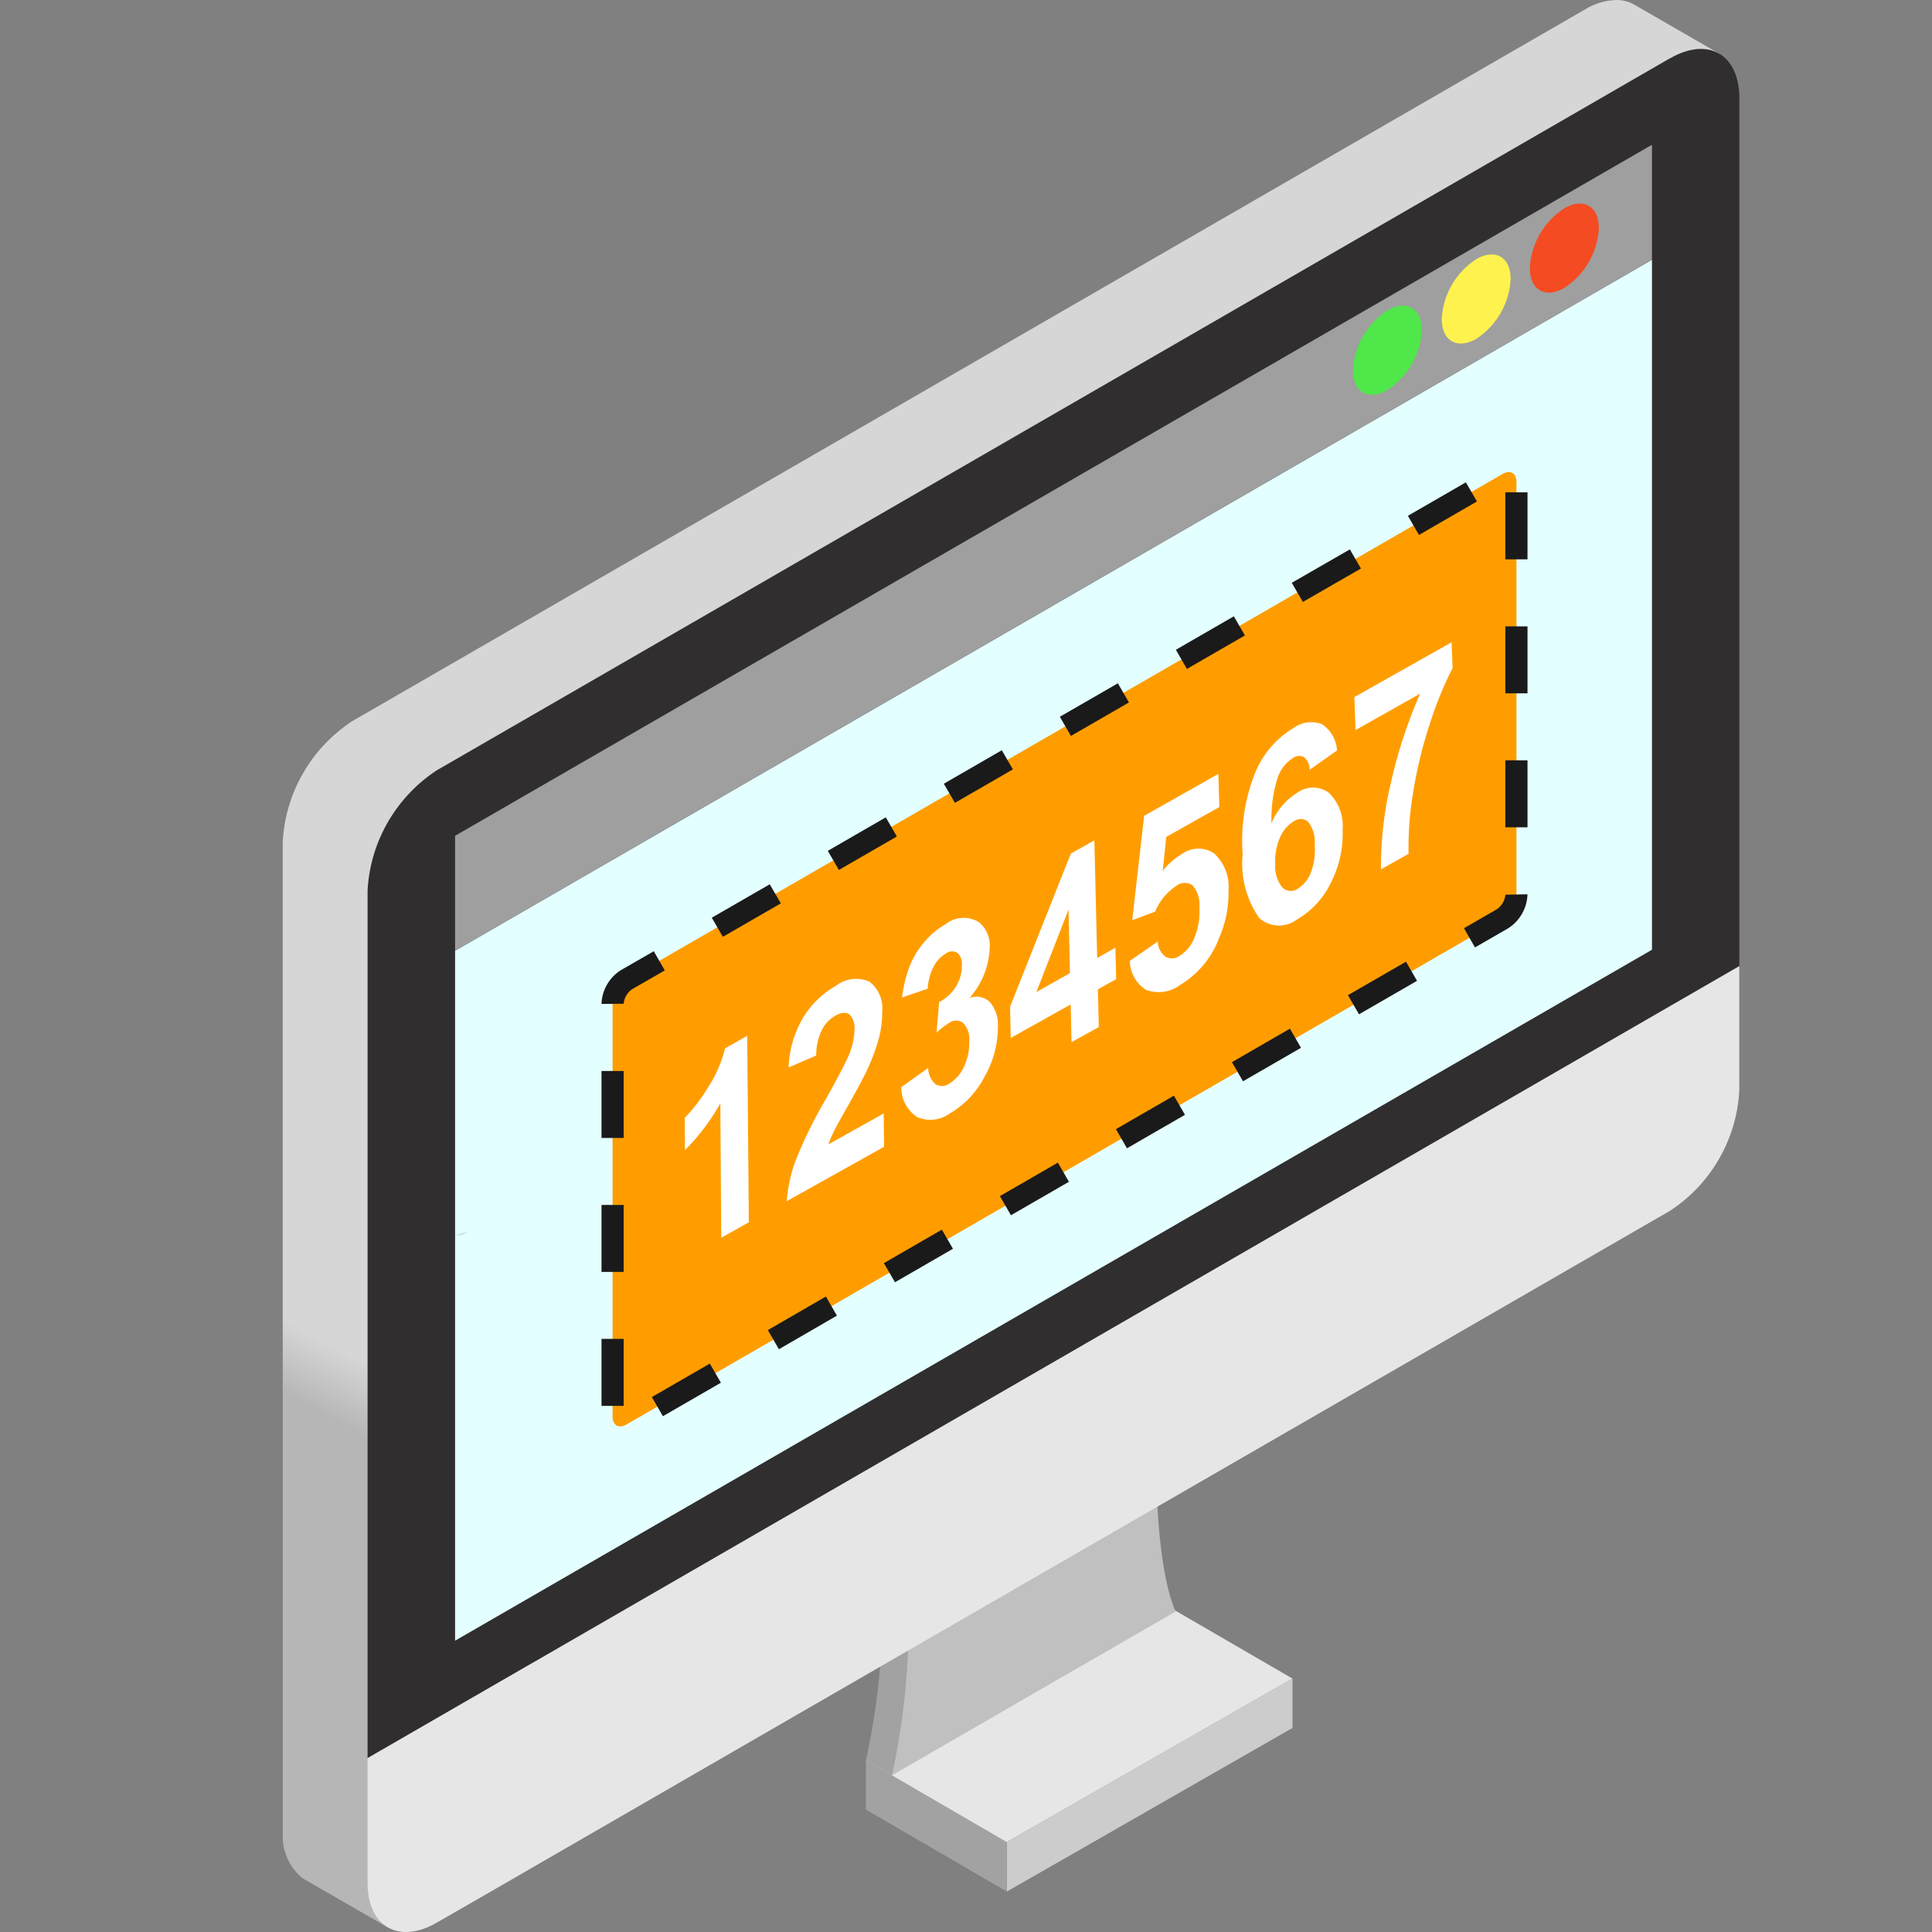
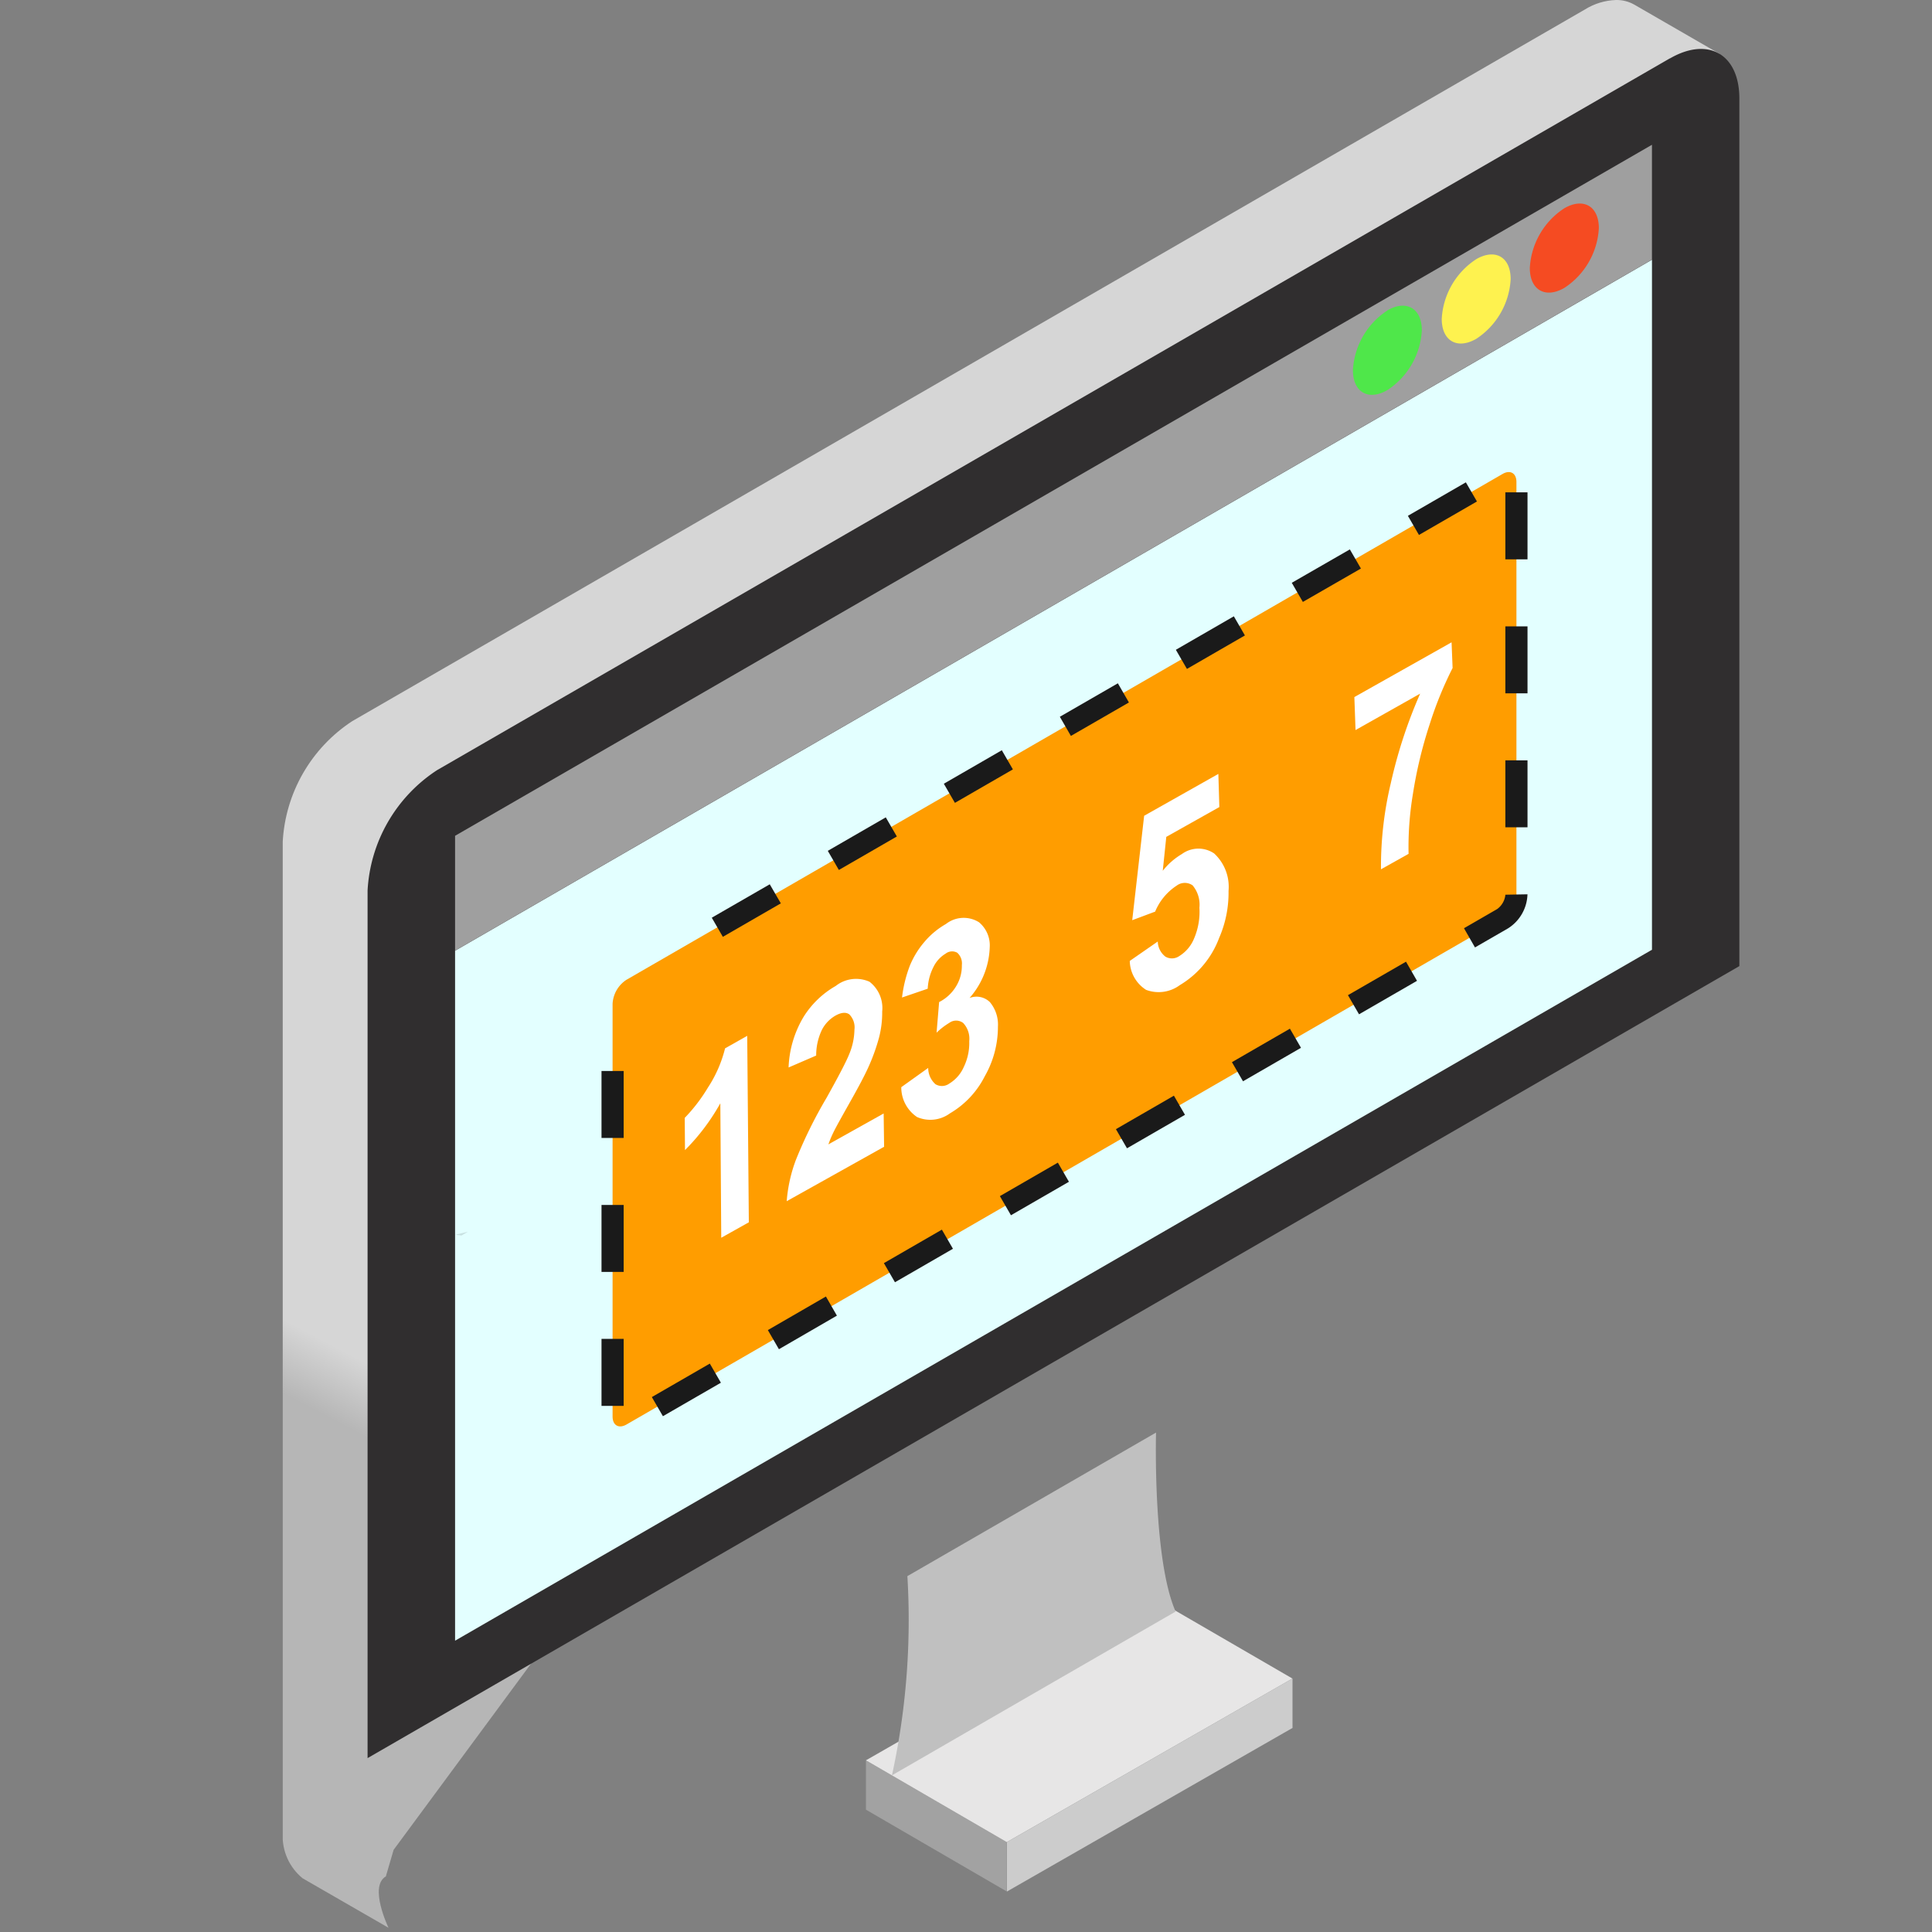
<svg xmlns="http://www.w3.org/2000/svg" width="82" height="82" viewBox="0 0 82 82">
  <rect x="0" y="0" width="82" height="82" fill="#808080" stroke="none" />
  <defs>
    <clipPath id="clip-path">
      <rect id="長方形_7203" data-name="長方形 7203" width="61.822" height="82" fill="none" />
    </clipPath>
    <clipPath id="clip-path-2">
      <rect id="長方形_7192" data-name="長方形 7192" width="61.821" height="81.999" fill="none" />
    </clipPath>
    <clipPath id="clip-path-3">
      <path id="パス_28017" data-name="パス 28017" d="M55.273.4,2.947,30.61A6.54,6.54,0,0,0,0,35.721v42.1a2.3,2.3,0,0,0,.845,1.9l3.645,2.1s-.848-1.754-.114-2.18l.331-1.129L60.973,2.28,57.37.2a1.511,1.511,0,0,0-.779-.2,2.652,2.652,0,0,0-1.318.4" fill="none" />
    </clipPath>
    <linearGradient id="linear-gradient" x1="0.197" y1="0.916" x2="0.225" y2="0.916" gradientUnits="objectBoundingBox">
      <stop offset="0" stop-color="#b6b6b6" />
      <stop offset="1" stop-color="#d6d6d6" />
    </linearGradient>
    <clipPath id="clip-path-5">
      <rect id="長方形_7194" data-name="長方形 7194" width="0.535" height="0.161" fill="none" />
    </clipPath>
  </defs>
  <g id="グループ_10525" data-name="グループ 10525" transform="translate(-491 -785)">
    <rect id="長方形_7206" data-name="長方形 7206" width="82" height="82" transform="translate(491 785)" fill="none" />
    <g id="グループ_10521" data-name="グループ 10521" transform="translate(503 785)">
      <g id="グループ_10520" data-name="グループ 10520" clip-path="url(#clip-path)">
        <path id="パス_28014" data-name="パス 28014" d="M8.9,28.965l5.978,3.473V30.344L8.9,26.871Z" transform="translate(15.854 47.843)" fill="#a2a2a2" />
        <path id="パス_28015" data-name="パス 28015" d="M8.9,31.316l5.978,3.473,12.123-6.943-5.986-3.473Z" transform="translate(15.854 43.397)" fill="#e7e6e6" />
        <g id="グループ_10512" data-name="グループ 10512" transform="translate(0 0.001)">
          <g id="グループ_10511" data-name="グループ 10511" clip-path="url(#clip-path-2)">
-             <path id="パス_28016" data-name="パス 28016" d="M8.9,36.186l1.1.637,2.589-2.881,7.521-12.3L9.555,27.731A30.709,30.709,0,0,1,8.9,36.186" transform="translate(15.853 38.527)" fill="#a2a2a2" />
-           </g>
+             </g>
        </g>
        <g id="グループ_10514" data-name="グループ 10514">
          <g id="グループ_10513" data-name="グループ 10513" clip-path="url(#clip-path-3)">
            <rect id="長方形_7193" data-name="長方形 7193" width="100.666" height="91.695" transform="translate(-33.333 64.626) rotate(-62.716)" fill="url(#linear-gradient)" />
          </g>
        </g>
        <g id="グループ_10519" data-name="グループ 10519" transform="translate(0 0.001)">
          <g id="グループ_10518" data-name="グループ 10518" clip-path="url(#clip-path-2)">
            <path id="パス_28018" data-name="パス 28018" d="M56.568,1.148,4.245,31.358a6.519,6.519,0,0,0-2.95,5.111V73.291L59.518,39.675V2.853c0-1.88-1.321-2.644-2.95-1.7" transform="translate(2.306 1.328)" fill="#302e2f" />
            <path id="パス_28019" data-name="パス 28019" d="M20.507,21.868,9.955,27.96A30.927,30.927,0,0,1,9.3,36.415l6.017-3.476,6.023-3.476c-.979-2.224-.831-7.6-.831-7.6" transform="translate(16.557 38.935)" fill="silver" />
-             <path id="パス_28020" data-name="パス 28020" d="M1.295,53.636c0,1.882,1.321,2.644,2.95,1.7L6,54.328,24.342,43.735l12.126-7,20.1-11.6a6.516,6.516,0,0,0,2.947-5.111V14.748L1.295,48.364Z" transform="translate(2.306 26.258)" fill="#e7e6e6" />
            <path id="パス_28021" data-name="パス 28021" d="M11.055,34.662l12.12-6.943v-2.1l-12.12,6.943Z" transform="translate(19.683 45.619)" fill="#ccc" />
            <path id="パス_28022" data-name="パス 28022" d="M2.631,62.577l50.8-29.326V3.964L2.631,33.293Z" transform="translate(4.684 7.058)" fill="#e3ffff" />
            <path id="パス_28023" data-name="パス 28023" d="M2.631,36.416,53.43,7.087V2.21L2.631,31.539Z" transform="translate(4.684 3.934)" fill="#9f9f9f" />
            <path id="パス_28024" data-name="パス 28024" d="M17.8,4.867A3.234,3.234,0,0,0,16.336,7.4c0,.934.651,1.315,1.46.848a3.235,3.235,0,0,0,1.465-2.536c0-.934-.656-1.315-1.465-.848" transform="translate(29.086 8.309)" fill="#4fe74a" />
            <path id="パス_28025" data-name="パス 28025" d="M19.157,4.084A3.231,3.231,0,0,0,17.692,6.62c0,.931.656,1.312,1.465.845a3.23,3.23,0,0,0,1.46-2.536c0-.934-.651-1.312-1.46-.845" transform="translate(31.5 6.915)" fill="#fef24f" />
            <path id="パス_28026" data-name="パス 28026" d="M20.5,3.307a3.231,3.231,0,0,0-1.465,2.536c0,.931.656,1.312,1.465.845a3.235,3.235,0,0,0,1.465-2.536c0-.934-.656-1.312-1.465-.845" transform="translate(33.895 5.531)" fill="#f54b22" />
            <g id="グループ_10517" data-name="グループ 10517" transform="translate(7.328 52.277)" opacity="0.12">
              <g id="グループ_10516" data-name="グループ 10516">
                <g id="グループ_10515" data-name="グループ 10515" clip-path="url(#clip-path-5)">
                  <path id="パス_28027" data-name="パス 28027" d="M2.894,18.963l-.259-.033L3.17,18.8Z" transform="translate(-2.635 -18.802)" />
                </g>
              </g>
            </g>
            <path id="パス_28028" data-name="パス 28028" d="M42.808,7.287,5.624,28.755a1.3,1.3,0,0,0-.589,1.02V47.292c0,.375.264.526.589.339L42.808,26.164a1.3,1.3,0,0,0,.589-1.02V7.626c0-.375-.264-.528-.589-.339" transform="translate(8.965 12.829)" fill="#ff9d00" />
            <path id="パス_28029" data-name="パス 28029" d="M6.549,14.918l.47.812L9.48,14.309,9.01,13.5Z" transform="translate(11.661 24.031)" fill="#1a1a1a" />
            <path id="パス_28030" data-name="パス 28030" d="M8.32,13.9l.47.812,2.461-1.421-.47-.812Z" transform="translate(14.814 22.211)" fill="#1a1a1a" />
            <path id="パス_28031" data-name="パス 28031" d="M7.405,21.213l.47.812L10.336,20.6l-.467-.812Z" transform="translate(13.185 35.239)" fill="#1a1a1a" />
            <path id="パス_28032" data-name="パス 28032" d="M9.176,20.191l.47.812,2.461-1.421-.47-.812Z" transform="translate(16.339 33.419)" fill="#1a1a1a" />
            <rect id="長方形_7195" data-name="長方形 7195" width="0.94" height="2.844" transform="translate(13.53 56.825)" fill="#1a1a1a" />
            <rect id="長方形_7196" data-name="長方形 7196" width="0.94" height="2.842" transform="translate(13.53 51.141)" fill="#1a1a1a" />
            <path id="パス_28033" data-name="パス 28033" d="M10.947,19.168l.47.812,2.461-1.421-.47-.812Z" transform="translate(19.491 31.598)" fill="#1a1a1a" />
            <path id="パス_28034" data-name="パス 28034" d="M5.634,22.236l.47.812,2.461-1.421-.47-.812Z" transform="translate(10.032 37.059)" fill="#1a1a1a" />
            <rect id="長方形_7197" data-name="長方形 7197" width="0.94" height="2.842" transform="translate(13.53 45.455)" fill="#1a1a1a" />
-             <path id="パス_28035" data-name="パス 28035" d="M5.689,15.325a1.766,1.766,0,0,0-.823,1.426v.008l.94-.008a.853.853,0,0,1,.353-.614l1.393-.8-.467-.815Z" transform="translate(8.664 25.85)" fill="#1a1a1a" />
            <path id="パス_28036" data-name="パス 28036" d="M10.091,12.873l.47.812,2.461-1.421-.47-.812Z" transform="translate(17.968 20.39)" fill="#1a1a1a" />
            <rect id="長方形_7198" data-name="長方形 7198" width="0.94" height="2.842" transform="translate(51.892 32.27)" fill="#1a1a1a" />
            <rect id="長方形_7199" data-name="長方形 7199" width="2.843" height="0.939" transform="translate(32.983 30.421) rotate(-29.976)" fill="#1a1a1a" />
            <rect id="長方形_7200" data-name="長方形 7200" width="0.94" height="2.844" transform="translate(51.892 20.895)" fill="#1a1a1a" />
            <rect id="長方形_7201" data-name="長方形 7201" width="0.94" height="2.842" transform="translate(51.892 26.584)" fill="#1a1a1a" />
            <path id="パス_28037" data-name="パス 28037" d="M17.175,8.784l.47.812,2.461-1.421-.47-.812Z" transform="translate(30.58 13.108)" fill="#1a1a1a" />
            <path id="パス_28038" data-name="パス 28038" d="M19.432,14.282l-1.4.809.467.815,1.407-.812a1.77,1.77,0,0,0,.82-1.426v-.017l-.937.017a.851.851,0,0,1-.356.614" transform="translate(32.104 24.305)" fill="#1a1a1a" />
            <path id="パス_28039" data-name="パス 28039" d="M16.26,16.1l.47.812,2.461-1.421-.467-.812Z" transform="translate(28.951 26.137)" fill="#1a1a1a" />
            <path id="パス_28040" data-name="パス 28040" d="M12.718,18.146l.47.812,2.461-1.421-.47-.812Z" transform="translate(22.645 29.778)" fill="#1a1a1a" />
            <path id="パス_28041" data-name="パス 28041" d="M13.633,10.829l.47.812,2.461-1.421-.47-.812Z" transform="translate(24.274 16.749)" fill="#1a1a1a" />
            <path id="パス_28042" data-name="パス 28042" d="M14.489,17.123l.47.812,2.461-1.421-.47-.812Z" transform="translate(25.798 27.957)" fill="#1a1a1a" />
            <path id="パス_28043" data-name="パス 28043" d="M15.4,9.806l.47.812L18.335,9.2l-.47-.812Z" transform="translate(27.427 14.929)" fill="#1a1a1a" />
            <path id="パス_28044" data-name="パス 28044" d="M8.856,23.725l-1.171.656-.039-5.708a9.01,9.01,0,0,1-1.5,1.988l-.011-1.368a7.1,7.1,0,0,0,.984-1.285,5.389,5.389,0,0,0,.728-1.666l.94-.531Z" transform="translate(10.927 28.152)" fill="#fff" />
            <path id="パス_28045" data-name="パス 28045" d="M11.808,20.659l.019,1.412L7.693,24.382a6.373,6.373,0,0,1,.386-1.743A19.255,19.255,0,0,1,9.381,20c.52-.931.84-1.546.956-1.838a2.8,2.8,0,0,0,.231-1.059.781.781,0,0,0-.22-.653c-.145-.1-.339-.083-.587.056a1.466,1.466,0,0,0-.578.612A2.515,2.515,0,0,0,8.944,18.2l-1.171.506a4.5,4.5,0,0,1,.637-2.149,3.871,3.871,0,0,1,1.365-1.312,1.392,1.392,0,0,1,1.432-.178,1.409,1.409,0,0,1,.539,1.265,4.2,4.2,0,0,1-.133,1.1,8.2,8.2,0,0,1-.459,1.273c-.139.311-.392.792-.756,1.438s-.6,1.07-.7,1.271a4.87,4.87,0,0,0-.236.556Z" transform="translate(13.697 26.6)" fill="#fff" />
            <path id="パス_28046" data-name="パス 28046" d="M9.442,21.2l1.143-.817a.921.921,0,0,0,.309.692.533.533,0,0,0,.587-.028,1.549,1.549,0,0,0,.612-.7,2.333,2.333,0,0,0,.234-1.1.978.978,0,0,0-.256-.77.489.489,0,0,0-.592-.006,2.928,2.928,0,0,0-.539.417l.108-1.3a1.769,1.769,0,0,0,.726-.678,1.655,1.655,0,0,0,.239-.89.611.611,0,0,0-.195-.526.448.448,0,0,0-.495.039,1.344,1.344,0,0,0-.512.559,2.272,2.272,0,0,0-.247.929l-1.09.373A5.634,5.634,0,0,1,9.8,16.058a3.712,3.712,0,0,1,.626-1.026,3.382,3.382,0,0,1,.909-.756A1.221,1.221,0,0,1,12.74,14.2a1.274,1.274,0,0,1,.456,1.062,3.419,3.419,0,0,1-.856,2.152.814.814,0,0,1,.862.175,1.483,1.483,0,0,1,.342,1.045,4.227,4.227,0,0,1-.562,2.11,3.814,3.814,0,0,1-1.471,1.565,1.409,1.409,0,0,1-1.4.158A1.516,1.516,0,0,1,9.442,21.2" transform="translate(16.811 24.942)" fill="#fff" />
-             <path id="パス_28047" data-name="パス 28047" d="M13.709,21.394l-.036-1.6-2.544,1.421L11.1,19.892l2.578-6.5,1-.562.12,4.991.773-.434.033,1.332-.776.434.039,1.6Zm-.067-2.931-.061-2.694-1.365,3.5Z" transform="translate(19.77 22.837)" fill="#fff" />
            <path id="パス_28048" data-name="パス 28048" d="M12.93,19.753l1.187-.823a.84.84,0,0,0,.325.642.548.548,0,0,0,.589-.025,1.571,1.571,0,0,0,.626-.742,2.88,2.88,0,0,0,.228-1.31,1.276,1.276,0,0,0-.289-.948.574.574,0,0,0-.681.014,2.418,2.418,0,0,0-.909,1.1l-.973.364.506-4.432,3.15-1.777.042,1.407-2.252,1.265-.15,1.44a2.929,2.929,0,0,1,.809-.709,1.19,1.19,0,0,1,1.371-.028,1.928,1.928,0,0,1,.612,1.59,4.792,4.792,0,0,1-.4,2,3.931,3.931,0,0,1-1.668,2,1.511,1.511,0,0,1-1.432.2,1.491,1.491,0,0,1-.692-1.221" transform="translate(23.022 21.03)" fill="#fff" />
-             <path id="パス_28049" data-name="パス 28049" d="M18.661,12.227l-1.159.817a.711.711,0,0,0-.245-.539.448.448,0,0,0-.473.047,1.583,1.583,0,0,0-.628.79,5.721,5.721,0,0,0-.275,1.974,2.745,2.745,0,0,1,1.1-1.3,1.137,1.137,0,0,1,1.318-.006,1.929,1.929,0,0,1,.6,1.563,4.546,4.546,0,0,1-.5,2.272A3.6,3.6,0,0,1,16.962,19.4a1.261,1.261,0,0,1-1.6-.061,4.041,4.041,0,0,1-.706-2.711,7.786,7.786,0,0,1,.539-3.473,3.97,3.97,0,0,1,1.621-1.882,1.283,1.283,0,0,1,1.2-.167,1.428,1.428,0,0,1,.645,1.118m-2.619,4.83a1.389,1.389,0,0,0,.306.993.506.506,0,0,0,.634.056,1.369,1.369,0,0,0,.548-.642,2.667,2.667,0,0,0,.186-1.207,1.443,1.443,0,0,0-.278-1,.489.489,0,0,0-.612-.019,1.453,1.453,0,0,0-.576.67,2.442,2.442,0,0,0-.209,1.146" transform="translate(26.085 19.625)" fill="#fff" />
            <path id="パス_28050" data-name="パス 28050" d="M16.408,13.526l-.05-1.4,4.126-2.324.044,1.09a15.758,15.758,0,0,0-.973,2.388,18.632,18.632,0,0,0-.712,2.961,13.738,13.738,0,0,0-.184,2.539l-1.171.656a15.273,15.273,0,0,1,.417-3.656,20.483,20.483,0,0,1,1.246-3.8Z" transform="translate(29.125 17.459)" fill="#fff" />
          </g>
        </g>
      </g>
    </g>
  </g>
</svg>